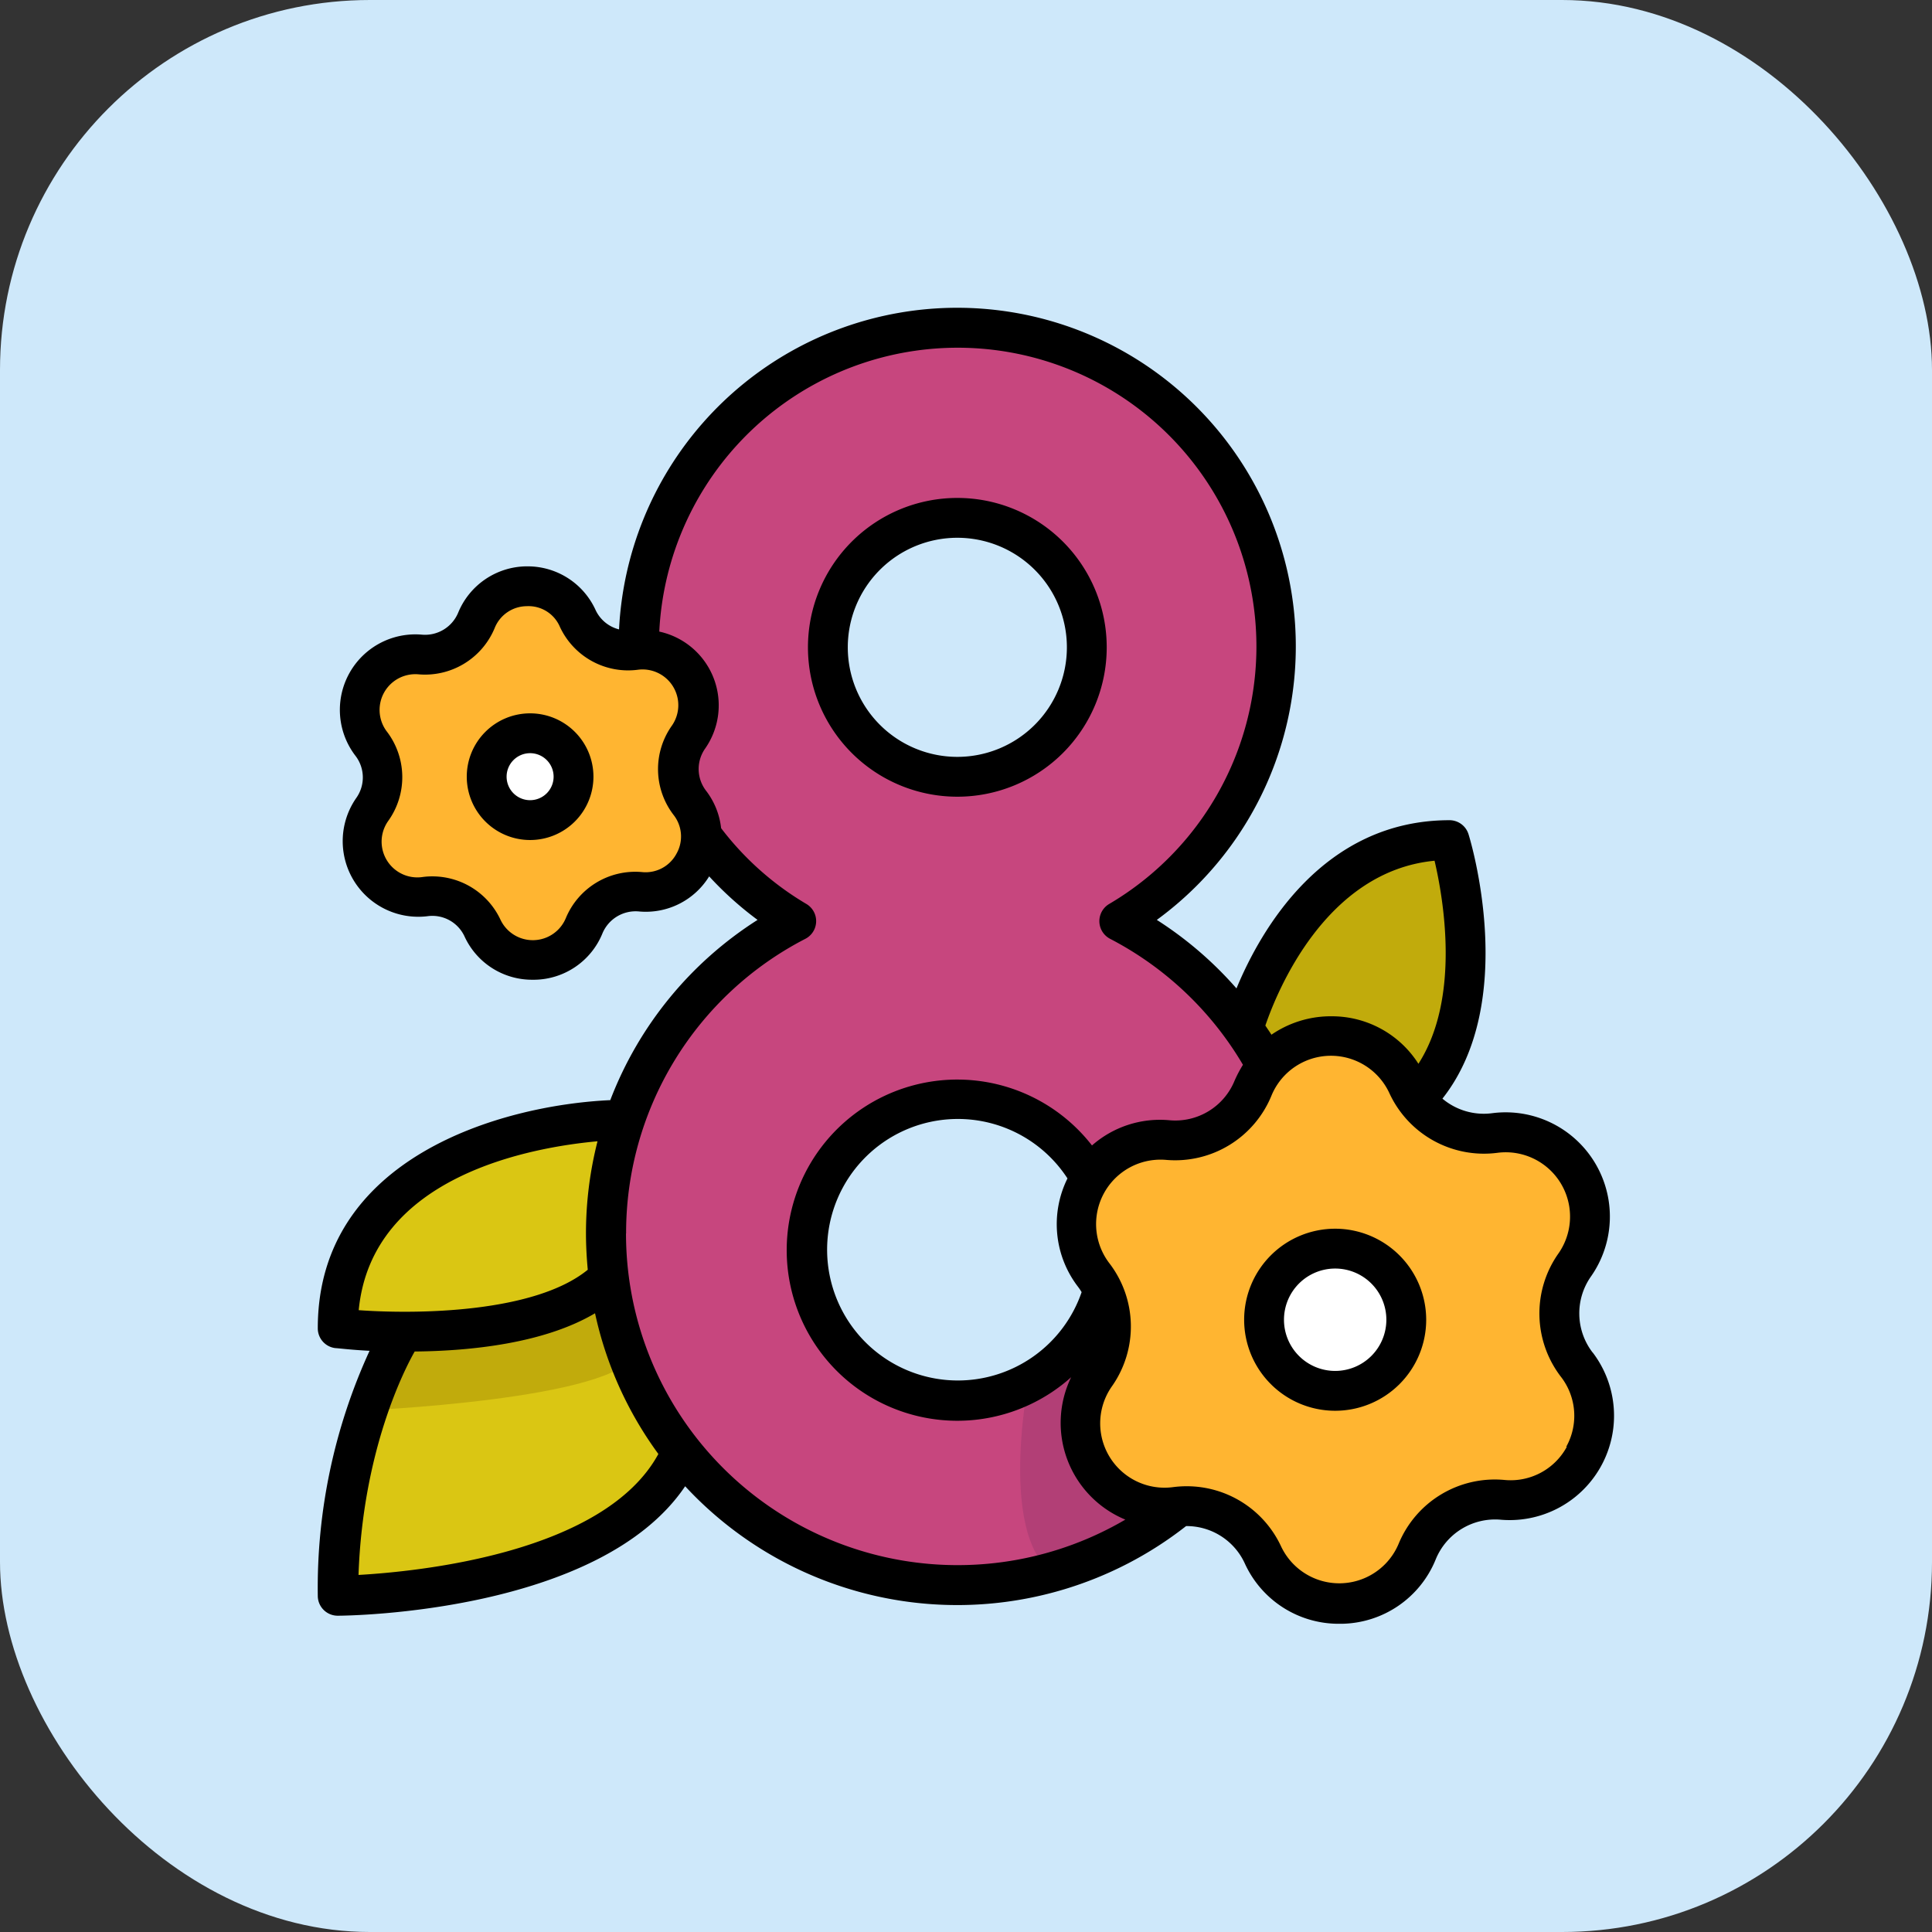
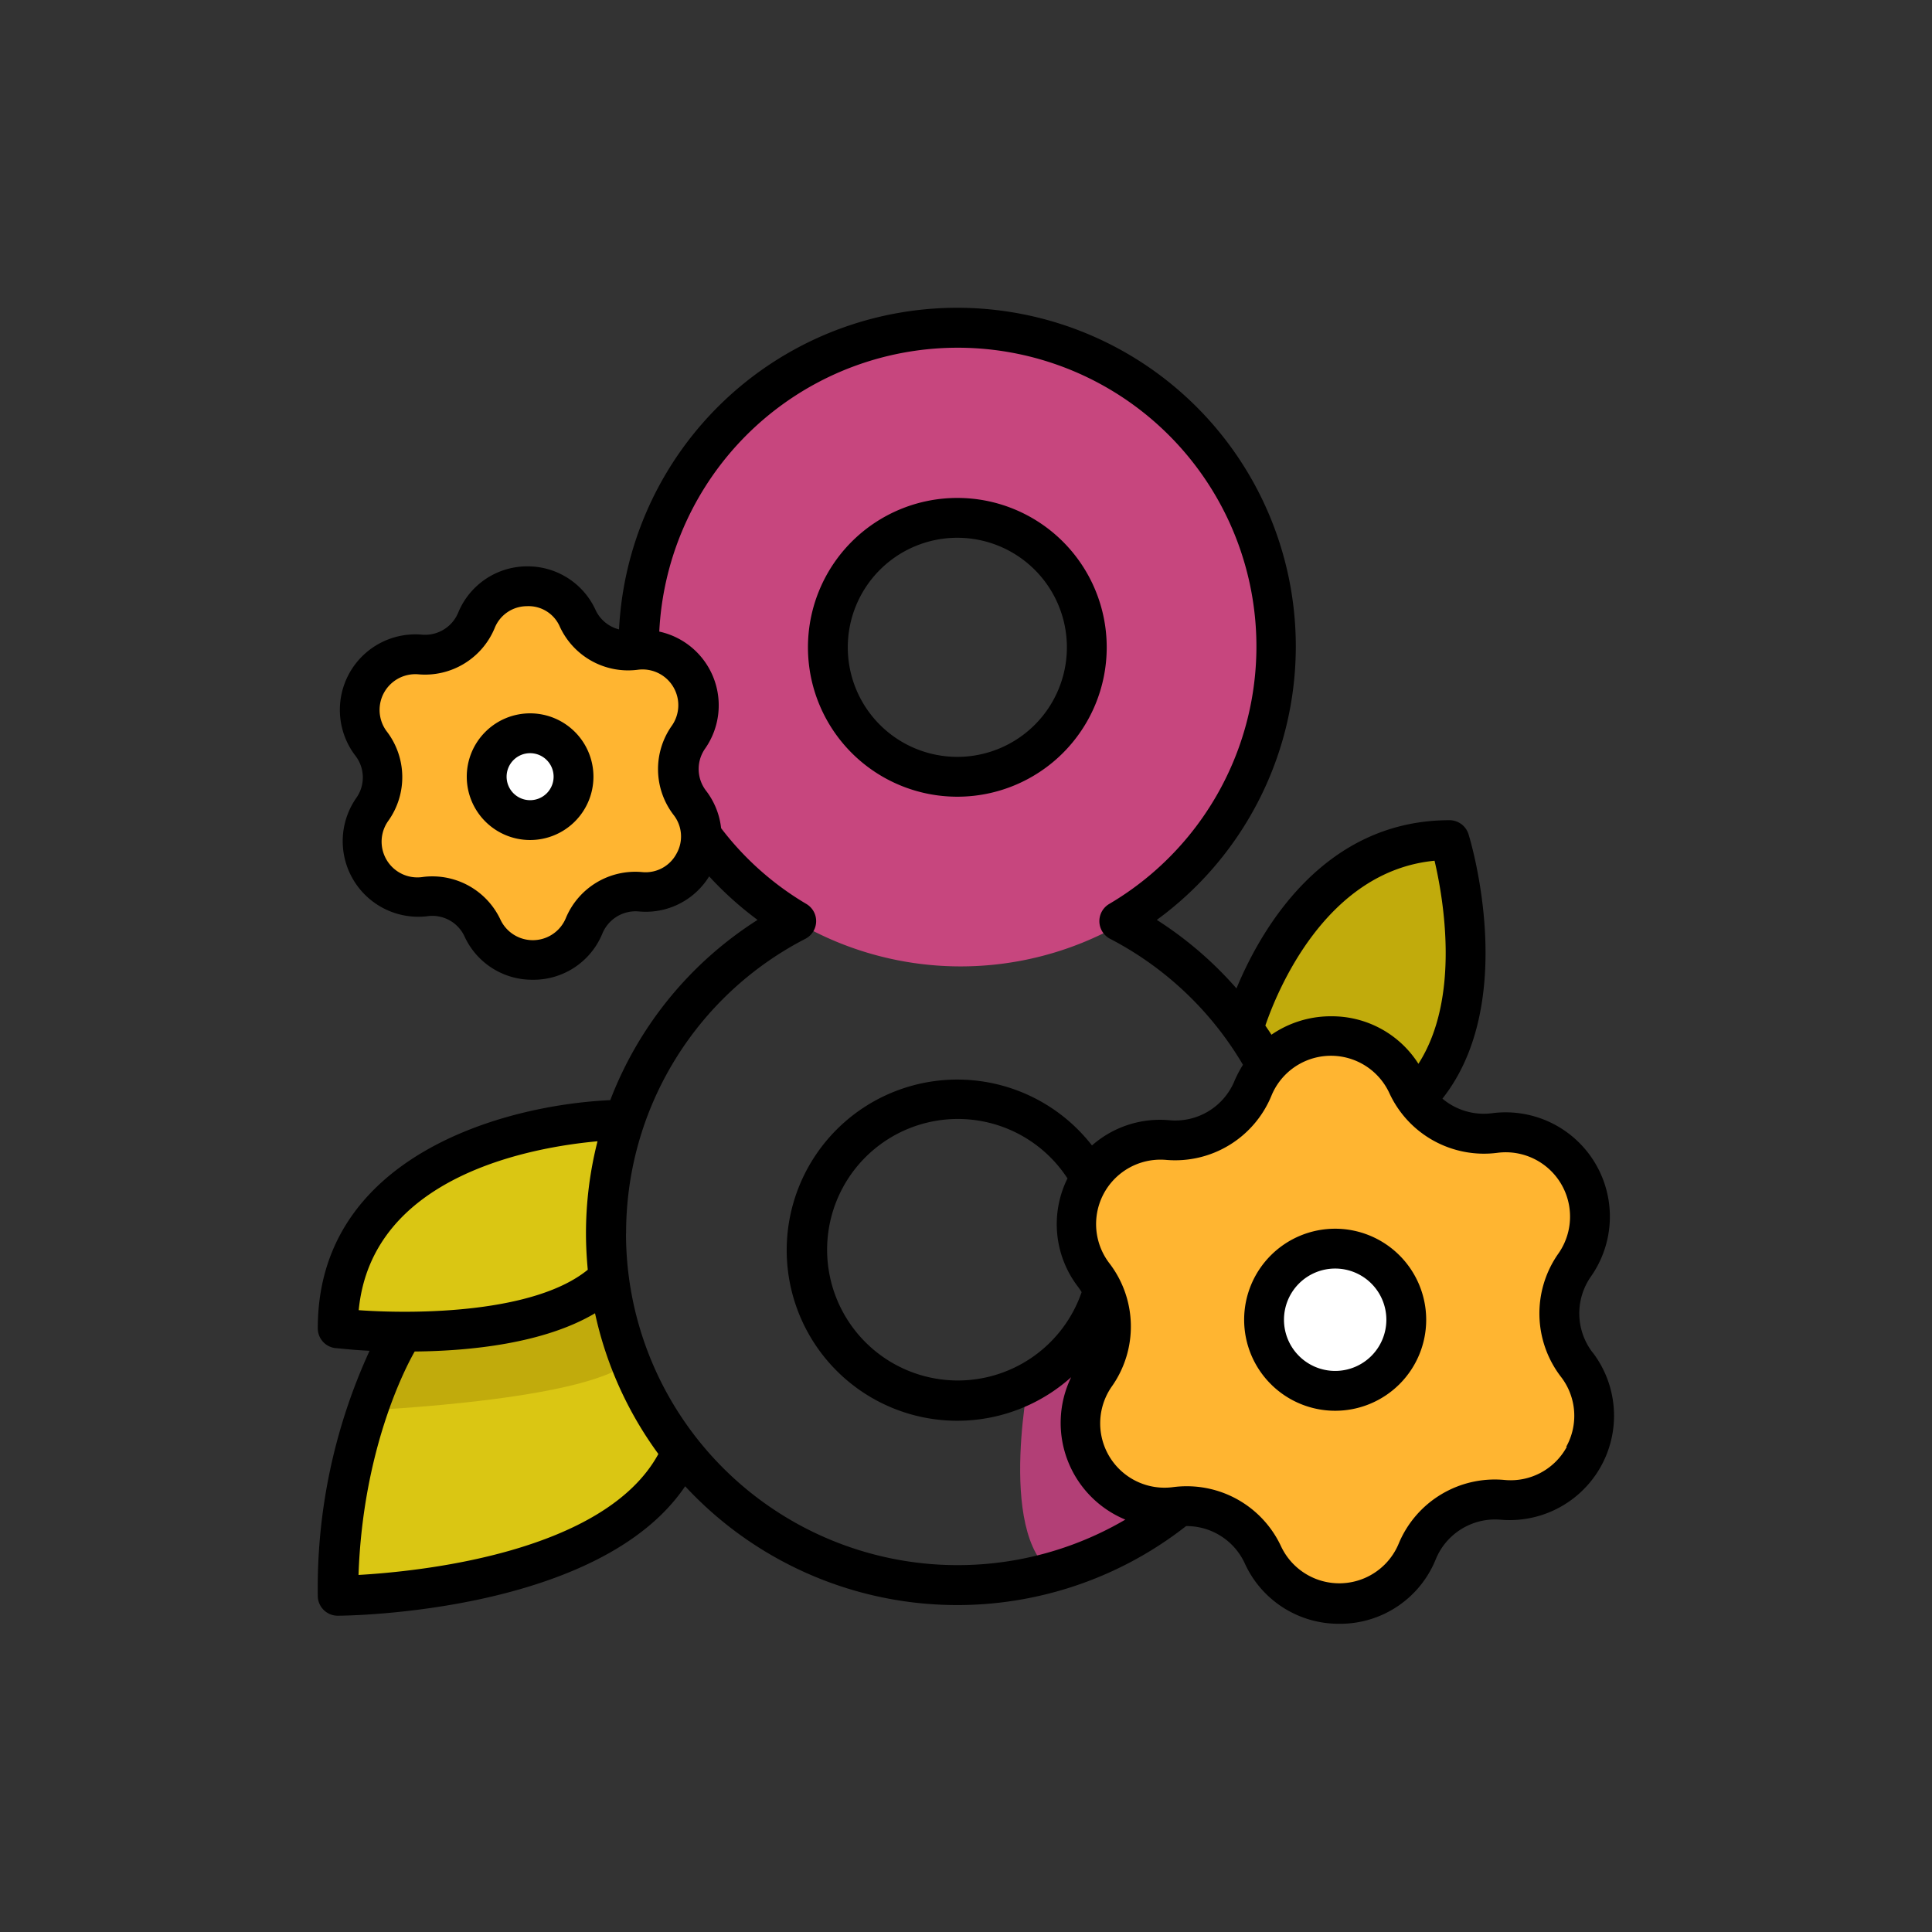
<svg xmlns="http://www.w3.org/2000/svg" viewBox="0 0 194 194">
  <rect x="0" y="0" width="194" height="194" fill="#333333" stroke="none" />
  <defs>
    <style>.cls-1q{fill:#cee8fa;}.cls-2q{fill:#c7467e;}.cls-3q{fill:#ffb531;}.cls-4q{fill:#fff;}.cls-5q{fill:#c1ab0c;}.cls-6q{fill:#dac613;}.cls-7q{fill:#b23f76;}</style>
  </defs>
  <g id="Слой_2" data-name="Слой 2">
    <g id="Фон">
-       <rect class="cls-1q" width="194" height="194" rx="37.15" />
-     </g>
+       </g>
    <g id="Заливка">
      <path class="cls-2q" d="M96.46,31.84a32.6,32.6,0,1,0,32.6,32.6A32.59,32.59,0,0,0,96.46,31.84Zm0,20.51A12.09,12.09,0,1,1,84.37,64.44,12.08,12.08,0,0,1,96.46,52.35Z" />
-       <path class="cls-2q" d="M112.2,93a34.69,34.69,0,1,0,19,30.92A34.51,34.51,0,0,0,112.2,93ZM95.77,141.27a15.36,15.36,0,1,1,15.36-15.36A15.36,15.36,0,0,1,95.77,141.27Z" />
      <path class="cls-3q" d="M137,104l-9.07,2-5,6.31-9.57,3s-4.09.9-4.09,1.28-.85,4.47-.74,5.11,2.58,10.11,2.58,10.11-1,3.67-1.08,4.69a43.17,43.17,0,0,1-1.51,6c-.27.39,0,5.62,1.51,6.26s5.86,2.31,7.34,2.75,7.54.57,7.54.57,2,6,2.13,6,4.7,3.18,5.21,3.18,6.94-1.53,6.94-1.53l7-7.53,8.17-1.54,3.72-1.91,1.38-6.64v-4.52l-1.38-3.39s-1.94-2.43-1.3-3.45,2.68-4.91,2.68-4.91.13-4.66,0-5.18-4.08-6.14-4.08-6.13a39.83,39.83,0,0,1-6.38-.89,55.54,55.54,0,0,0-5.79-1.35Z" />
      <path class="cls-3q" d="M54.88,59.78,49,61.09l-3.21,4.07-6.18,2s-2.63.57-2.63.82-.55,2.88-.48,3.3,1.66,6.52,1.66,6.52-.62,2.37-.69,3a28.17,28.17,0,0,1-1,3.87c-.17.25,0,3.62,1,4s3.77,1.49,4.73,1.77a37.43,37.43,0,0,0,4.86.37s1.31,3.88,1.38,3.87a38.06,38.06,0,0,0,3.36,2.06c.33,0,4.47-1,4.47-1l4.51-4.86,5.27-1,2.4-1.23.89-4.29V81.49l-.89-2.19s-1.25-1.57-.84-2.23,1.73-3.17,1.73-3.17.09-3,0-3.33-2.63-4-2.63-4A26.28,26.28,0,0,1,62.62,66a35.84,35.84,0,0,0-3.74-.88Z" />
      <circle class="cls-4q" cx="52.93" cy="77.99" r="4.4" />
      <circle class="cls-4q" cx="134.07" cy="132.52" r="7.25" />
      <path class="cls-5q" d="M124.93,102.22s8.24-19.57,21.34-17.87c0,0,3,20.94-5,26.9l-1.18-5.2s-3.46-.76-4-.76-7.05.5-7.05.5Z" />
      <path class="cls-6q" d="M62.81,112.36S38,110.18,34.61,132.67c0,0,20.94,2.92,26-4.57Z" />
      <path class="cls-6q" d="M34.61,161.33s30.62-5.53,33.78-15l-6.62-13.06-1.8-4.3-12,3.74-9.11.56s-1.43,7.57-2.93,8.43-2.52,14.88-2.52,14.88Z" />
      <path class="cls-5q" d="M35.94,141.66s26.36-1.07,27.92-5.87L61,128.93l-5.78,2.79-9,2.5-6,.34Z" />
      <path class="cls-7q" d="M103.29,138.62s-3.55,17.88,3.84,20l7.4-4-2.16-4.85s-3.29-5.05-3.89-5.34,1.57-7.84,1.57-7.84l-2.92,1.1-4.69,2.08Z" />
    </g>
    <g id="Контур">
      <path d="M96.13,80a15,15,0,1,0-15-15A15,15,0,0,0,96.13,80Zm0-26a11,11,0,1,1-11,11A11,11,0,0,1,96.13,54Z" />
      <path d="M134.07,123.38a9.14,9.14,0,1,0,9.14,9.14A9.15,9.15,0,0,0,134.07,123.38Zm0,14.28a5.14,5.14,0,1,1,5.14-5.14A5.14,5.14,0,0,1,134.07,137.66Z" />
      <path d="M159.92,135.81a6.44,6.44,0,0,1-.16-7.64,10.47,10.47,0,0,0-9.92-16.39,6.44,6.44,0,0,1-5-1.46c7.68-9.73,2.85-25.83,2.62-26.55a2,2,0,0,0-1.91-1.41c-12.68,0-18.95,11-21.39,16.89a37.32,37.32,0,0,0-8-6.88,34,34,0,1,0-54-29.17,3.55,3.55,0,0,1-2.38-2A7.49,7.49,0,0,0,53,56.87H52.8A7.5,7.5,0,0,0,46,61.54a3.6,3.6,0,0,1-3.62,2.19,7.58,7.58,0,0,0-6.69,12.16,3.56,3.56,0,0,1,.09,4.23A7.59,7.59,0,0,0,42.92,92a3.56,3.56,0,0,1,3.71,2,7.46,7.46,0,0,0,6.86,4.38h.17a7.47,7.47,0,0,0,6.84-4.67,3.61,3.61,0,0,1,3.63-2.19A7.47,7.47,0,0,0,71.21,88a34.23,34.23,0,0,0,4.86,4.37,37.2,37.2,0,0,0-14.79,18.1c-10.91.5-29.37,5.73-29.37,22.9a2,2,0,0,0,1.77,2c.2,0,1.48.17,3.43.27a57.06,57.06,0,0,0-5.2,24.6,2,2,0,0,0,2,2h0c1.13,0,26.32-.3,34.89-13a37.25,37.25,0,0,0,50.3,4A6.43,6.43,0,0,1,125,157a10.35,10.35,0,0,0,9.48,6.05h.23a10.35,10.35,0,0,0,9.45-6.45,6.44,6.44,0,0,1,6.53-4,10.48,10.48,0,0,0,9.24-16.79ZM144.05,86.43c.88,3.75,2.64,13.76-1.62,20.39a10.29,10.29,0,0,0-8.77-4.77h-.23a10.52,10.52,0,0,0-5.76,1.85c-.19-.31-.41-.61-.61-.92C128.2,99.64,133.08,87.48,144.05,86.43Zm-76.12-.71a3.51,3.51,0,0,1-3.45,1.85,7.55,7.55,0,0,0-7.67,4.64,3.59,3.59,0,0,1-6.56.13A7.55,7.55,0,0,0,43.4,88a6.82,6.82,0,0,0-1,.07A3.59,3.59,0,0,1,39,82.41a7.55,7.55,0,0,0-.19-9A3.59,3.59,0,0,1,42,67.71a7.57,7.57,0,0,0,7.67-4.64,3.49,3.49,0,0,1,3.23-2.2,3.42,3.42,0,0,1,3.32,2.07,7.55,7.55,0,0,0,7.85,4.31,3.59,3.59,0,0,1,3.4,5.61,7.55,7.55,0,0,0,.19,9A3.5,3.5,0,0,1,67.93,85.72ZM60,114.6a37.39,37.39,0,0,0-1.16,9.25c0,1.23.07,2.45.18,3.65-5.29,4.32-17,4.49-23,4.06C37.32,118.05,53.38,115.2,60,114.6Zm-24,43.55c.44-12.64,4.7-20.79,5.64-22.44,5.6-.05,13-.81,18.11-3.84A37.15,37.15,0,0,0,66.11,146C60.7,155.93,42.16,157.8,35.94,158.15Zm26.87-34.3a33.21,33.21,0,0,1,18-29.58,2,2,0,0,0,.1-3.5,29.84,29.84,0,0,1-8.56-7.61,7.52,7.52,0,0,0-1.52-3.77,3.57,3.57,0,0,1-.08-4.23A7.58,7.58,0,0,0,66.2,63.42a30,30,0,1,1,45.18,27.35,2,2,0,0,0,.09,3.5,33.28,33.28,0,0,1,13.34,12.65,12.35,12.35,0,0,0-.83,1.57,6.43,6.43,0,0,1-6.53,4,10.33,10.33,0,0,0-7.8,2.53,17.13,17.13,0,1,0-2.09,23.27A10.51,10.51,0,0,0,113,152.59a33.3,33.3,0,0,1-50.14-28.74Zm33.32,14.77a13.13,13.13,0,1,1,11-20.29,10.33,10.33,0,0,0,1.08,10.91,5.65,5.65,0,0,1,.34.51A13.15,13.15,0,0,1,96.13,138.62Zm61.14,6.66a6.41,6.41,0,0,1-6.24,3.33A10.45,10.45,0,0,0,140.45,155a6.46,6.46,0,0,1-11.83.24,10.44,10.44,0,0,0-9.47-6,10.62,10.62,0,0,0-1.37.09,6.46,6.46,0,0,1-6.13-10.12,10.43,10.43,0,0,0-.26-12.37,6.47,6.47,0,0,1,5.71-10.37A10.45,10.45,0,0,0,127.68,110a6.46,6.46,0,0,1,11.83-.24,10.46,10.46,0,0,0,10.84,6,6.46,6.46,0,0,1,6.13,10.12,10.44,10.44,0,0,0,.26,12.37A6.39,6.39,0,0,1,157.27,145.28Z" />
      <path d="M53.23,71.63A6.36,6.36,0,1,0,59.59,78,6.36,6.36,0,0,0,53.23,71.63Zm0,8.72A2.36,2.36,0,1,1,55.59,78,2.36,2.36,0,0,1,53.23,80.35Z" />
    </g>
  </g>
</svg>